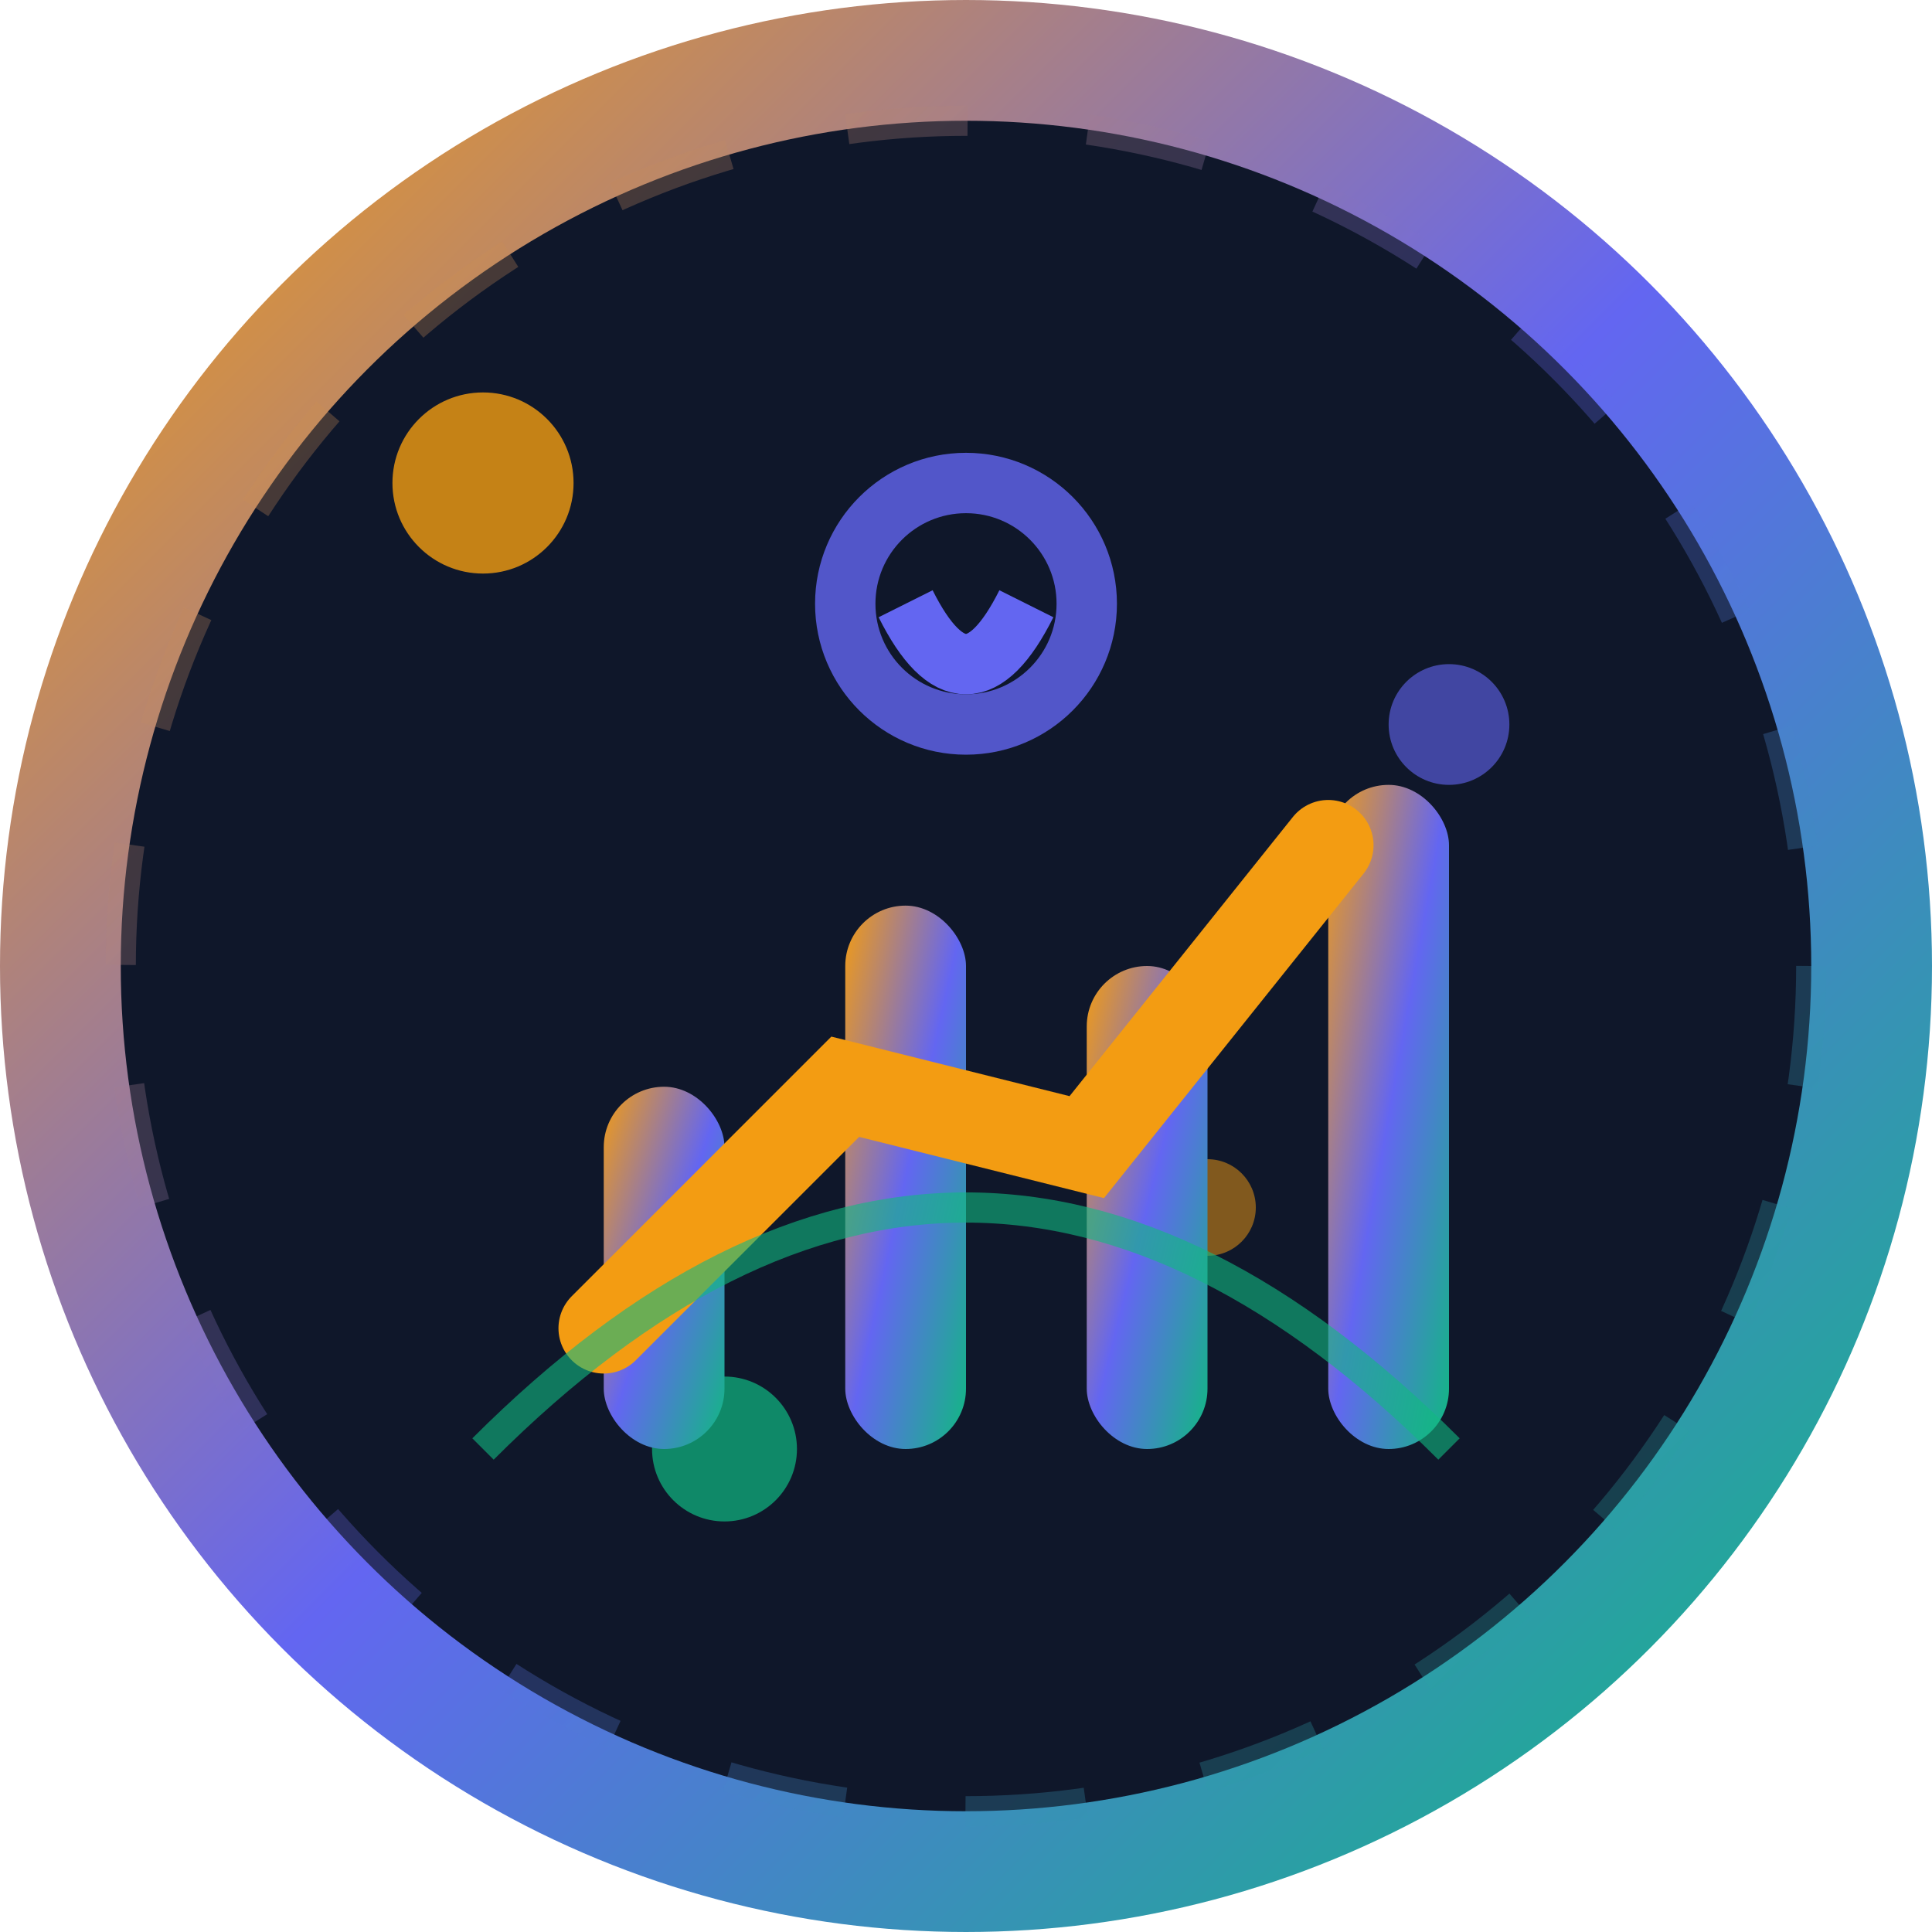
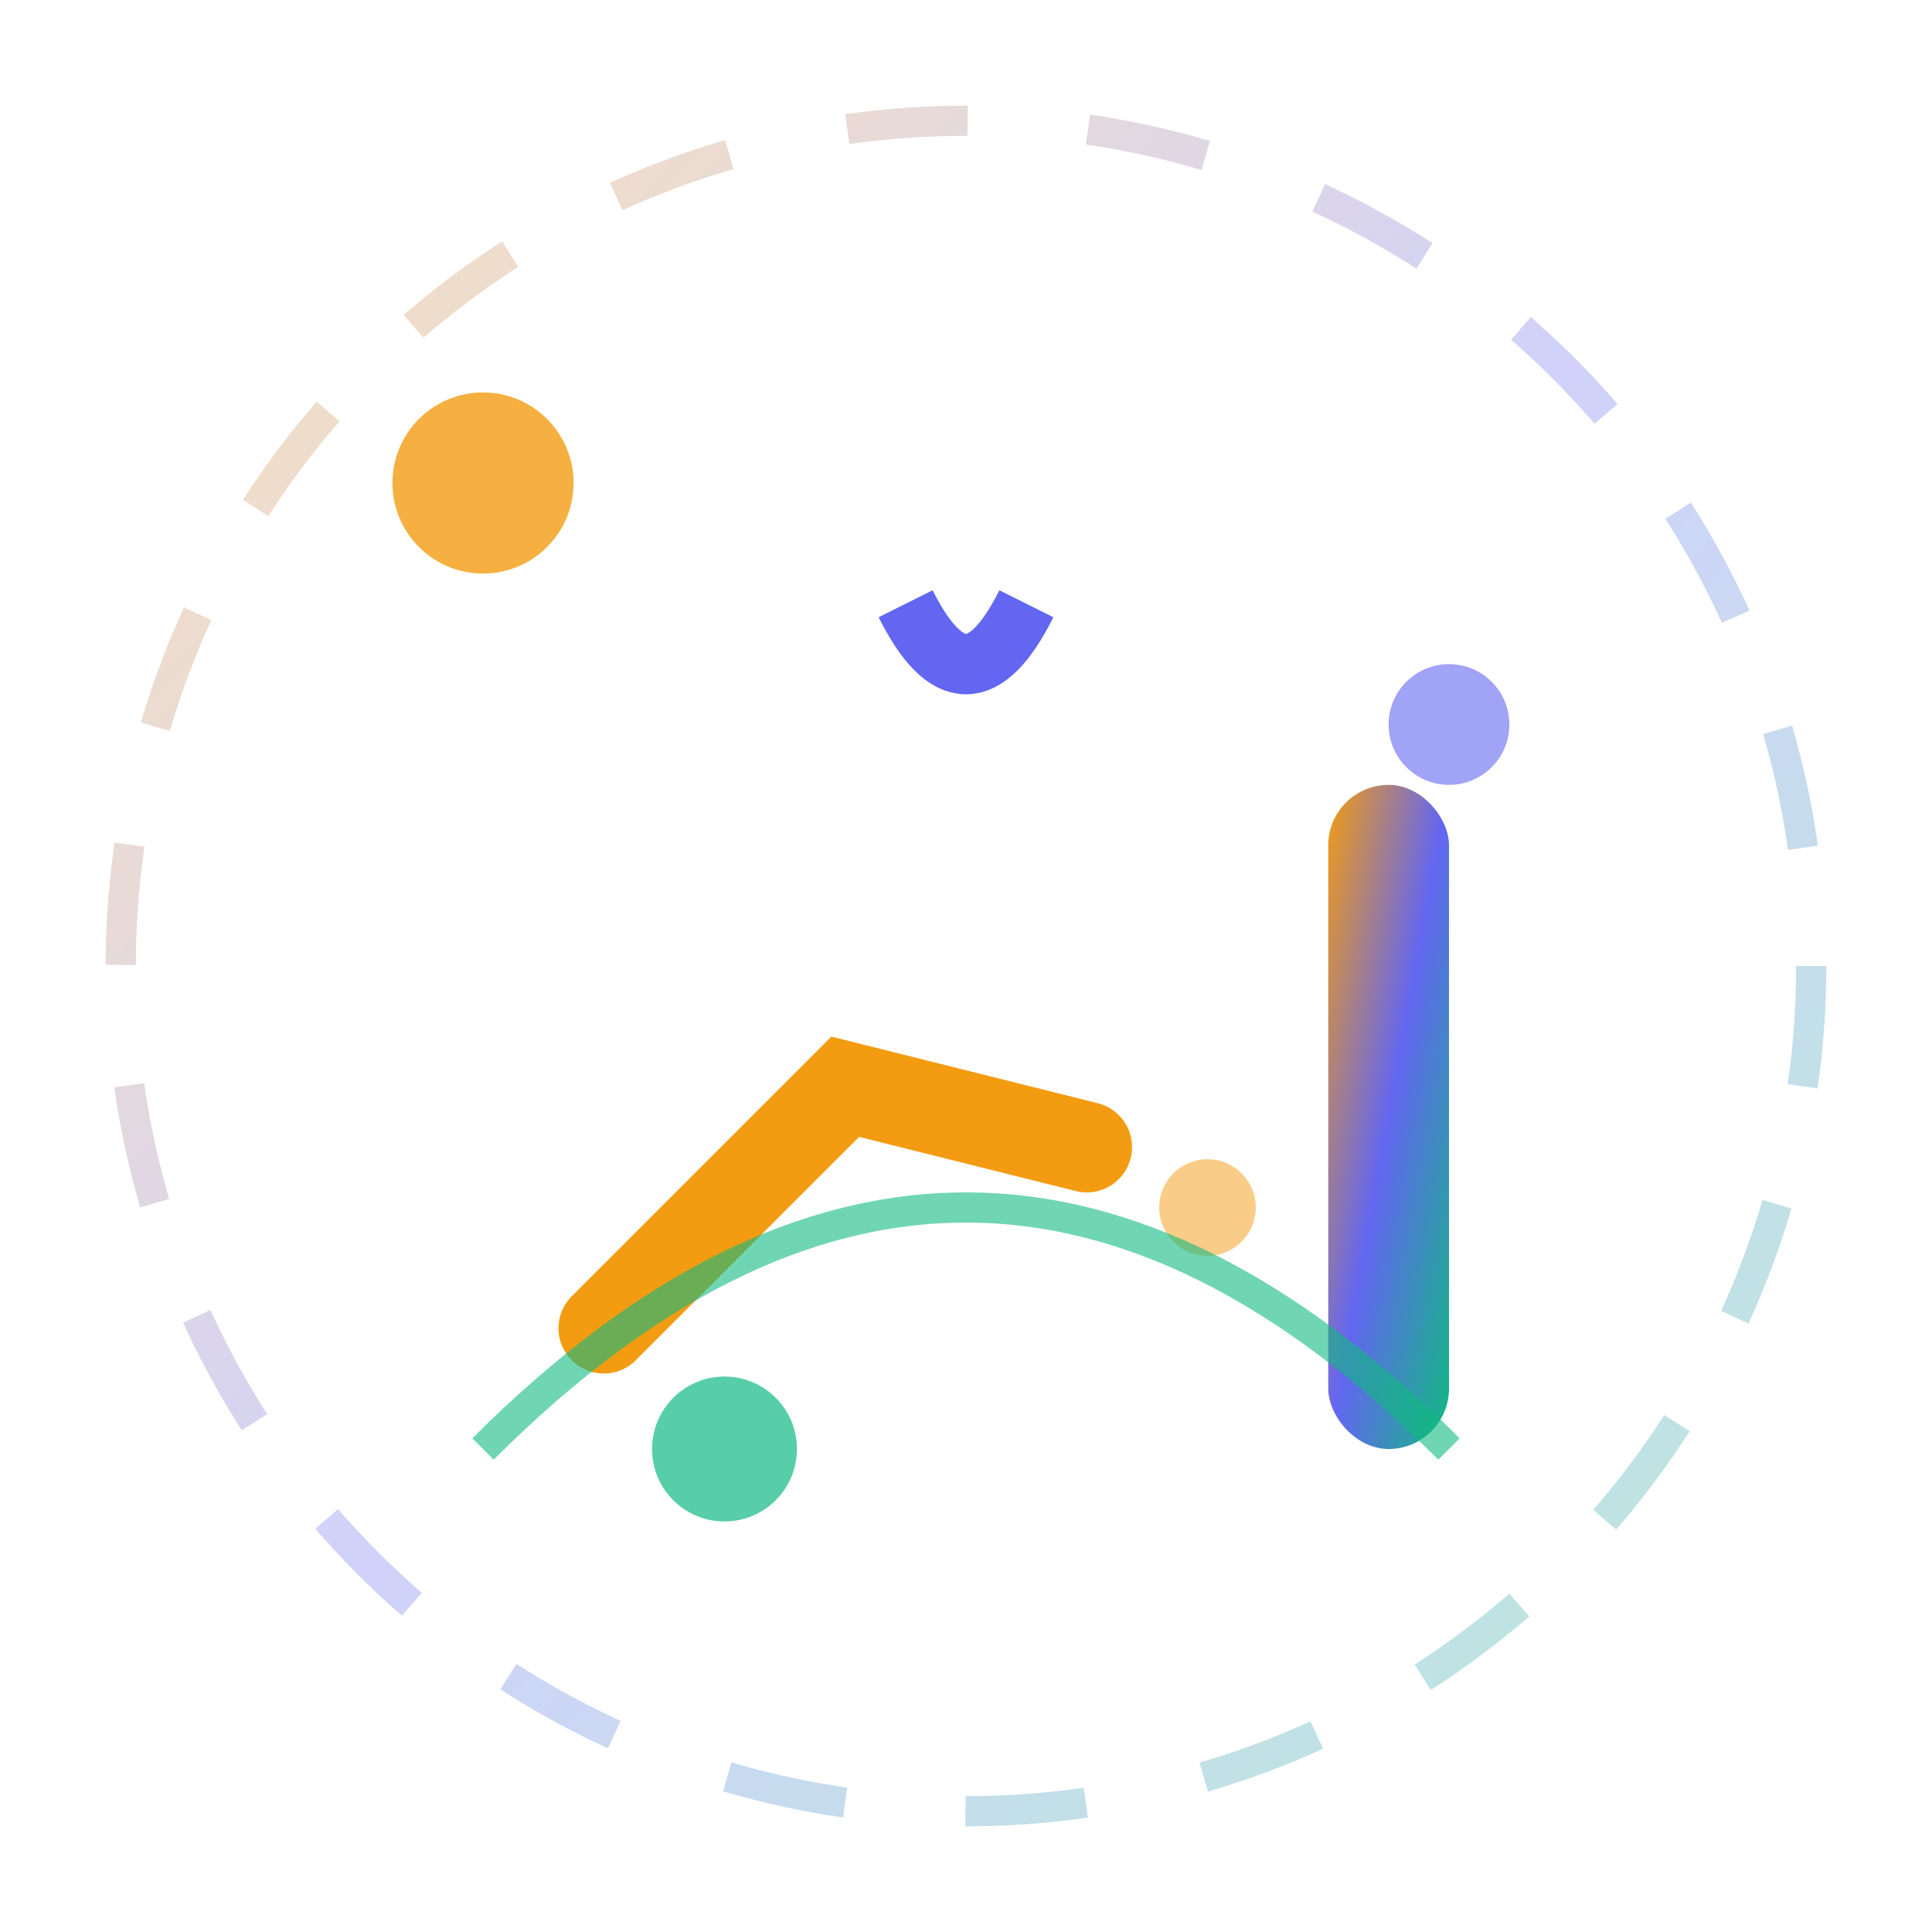
<svg xmlns="http://www.w3.org/2000/svg" width="32" height="32" viewBox="0 0 32 32">
  <defs>
    <linearGradient id="quantumGradient" x1="0%" y1="0%" x2="100%" y2="100%">
      <stop offset="0%" style="stop-color:#F39C12;stop-opacity:1" />
      <stop offset="50%" style="stop-color:#6366F1;stop-opacity:1" />
      <stop offset="100%" style="stop-color:#10B981;stop-opacity:1" />
    </linearGradient>
    <radialGradient id="glowEffect" cx="50%" cy="50%" r="50%">
      <stop offset="0%" style="stop-color:#F39C12;stop-opacity:0.8" />
      <stop offset="70%" style="stop-color:#6366F1;stop-opacity:0.4" />
      <stop offset="100%" style="stop-color:#0F172A;stop-opacity:0.1" />
    </radialGradient>
    <filter id="quantum-glow">
      <feGaussianBlur stdDeviation="2" result="coloredBlur" />
      <feMerge>
        <feMergeNode in="coloredBlur" />
        <feMergeNode in="SourceGraphic" />
      </feMerge>
    </filter>
  </defs>
-   <circle cx="16" cy="16" r="15" fill="#0F172A" stroke="url(#quantumGradient)" stroke-width="2" />
  <circle cx="8" cy="8" r="1.5" fill="#F39C12" opacity="0.8">
    <animate attributeName="opacity" values="0.3;1;0.3" dur="2s" repeatCount="indefinite" />
  </circle>
  <circle cx="24" cy="12" r="1" fill="#6366F1" opacity="0.6">
    <animate attributeName="opacity" values="0.4;0.9;0.4" dur="3s" repeatCount="indefinite" />
  </circle>
  <circle cx="12" cy="24" r="1.2" fill="#10B981" opacity="0.7">
    <animate attributeName="opacity" values="0.5;1;0.5" dur="2.5s" repeatCount="indefinite" />
  </circle>
  <circle cx="20" cy="20" r="0.8" fill="#F39C12" opacity="0.5">
    <animate attributeName="opacity" values="0.2;0.8;0.2" dur="1.8s" repeatCount="indefinite" />
  </circle>
  <g transform="translate(16,16)" filter="url(#quantum-glow)">
-     <rect x="-6" y="2" width="2" height="6" fill="url(#quantumGradient)" rx="1" />
-     <rect x="-2" y="-1" width="2" height="9" fill="url(#quantumGradient)" rx="1" />
-     <rect x="2" y="0" width="2" height="8" fill="url(#quantumGradient)" rx="1" />
    <rect x="6" y="-3" width="2" height="11" fill="url(#quantumGradient)" rx="1" />
-     <path d="M-6,6 L-2,2 L2,3 L6,-2" stroke="#F39C12" stroke-width="1.5" fill="none" stroke-linecap="round">
+     <path d="M-6,6 L-2,2 L2,3 " stroke="#F39C12" stroke-width="1.5" fill="none" stroke-linecap="round">
      <animate attributeName="stroke-dasharray" values="0,20;20,0;0,20" dur="3s" repeatCount="indefinite" />
    </path>
-     <circle cx="0" cy="-6" r="2" fill="none" stroke="#6366F1" stroke-width="1" opacity="0.8" />
    <path d="M-1,-6 Q0,-4 1,-6" stroke="#6366F1" stroke-width="1" fill="none" />
    <path d="M-8,8 Q0,0 8,8" stroke="#10B981" stroke-width="0.5" fill="none" opacity="0.6">
      <animate attributeName="opacity" values="0.3;0.8;0.3" dur="4s" repeatCount="indefinite" />
    </path>
  </g>
  <circle cx="16" cy="16" r="14" fill="none" stroke="url(#quantumGradient)" stroke-width="0.5" opacity="0.3" stroke-dasharray="2,2">
    <animateTransform attributeName="transform" attributeType="XML" type="rotate" from="0 16 16" to="360 16 16" dur="20s" repeatCount="indefinite" />
  </circle>
</svg>